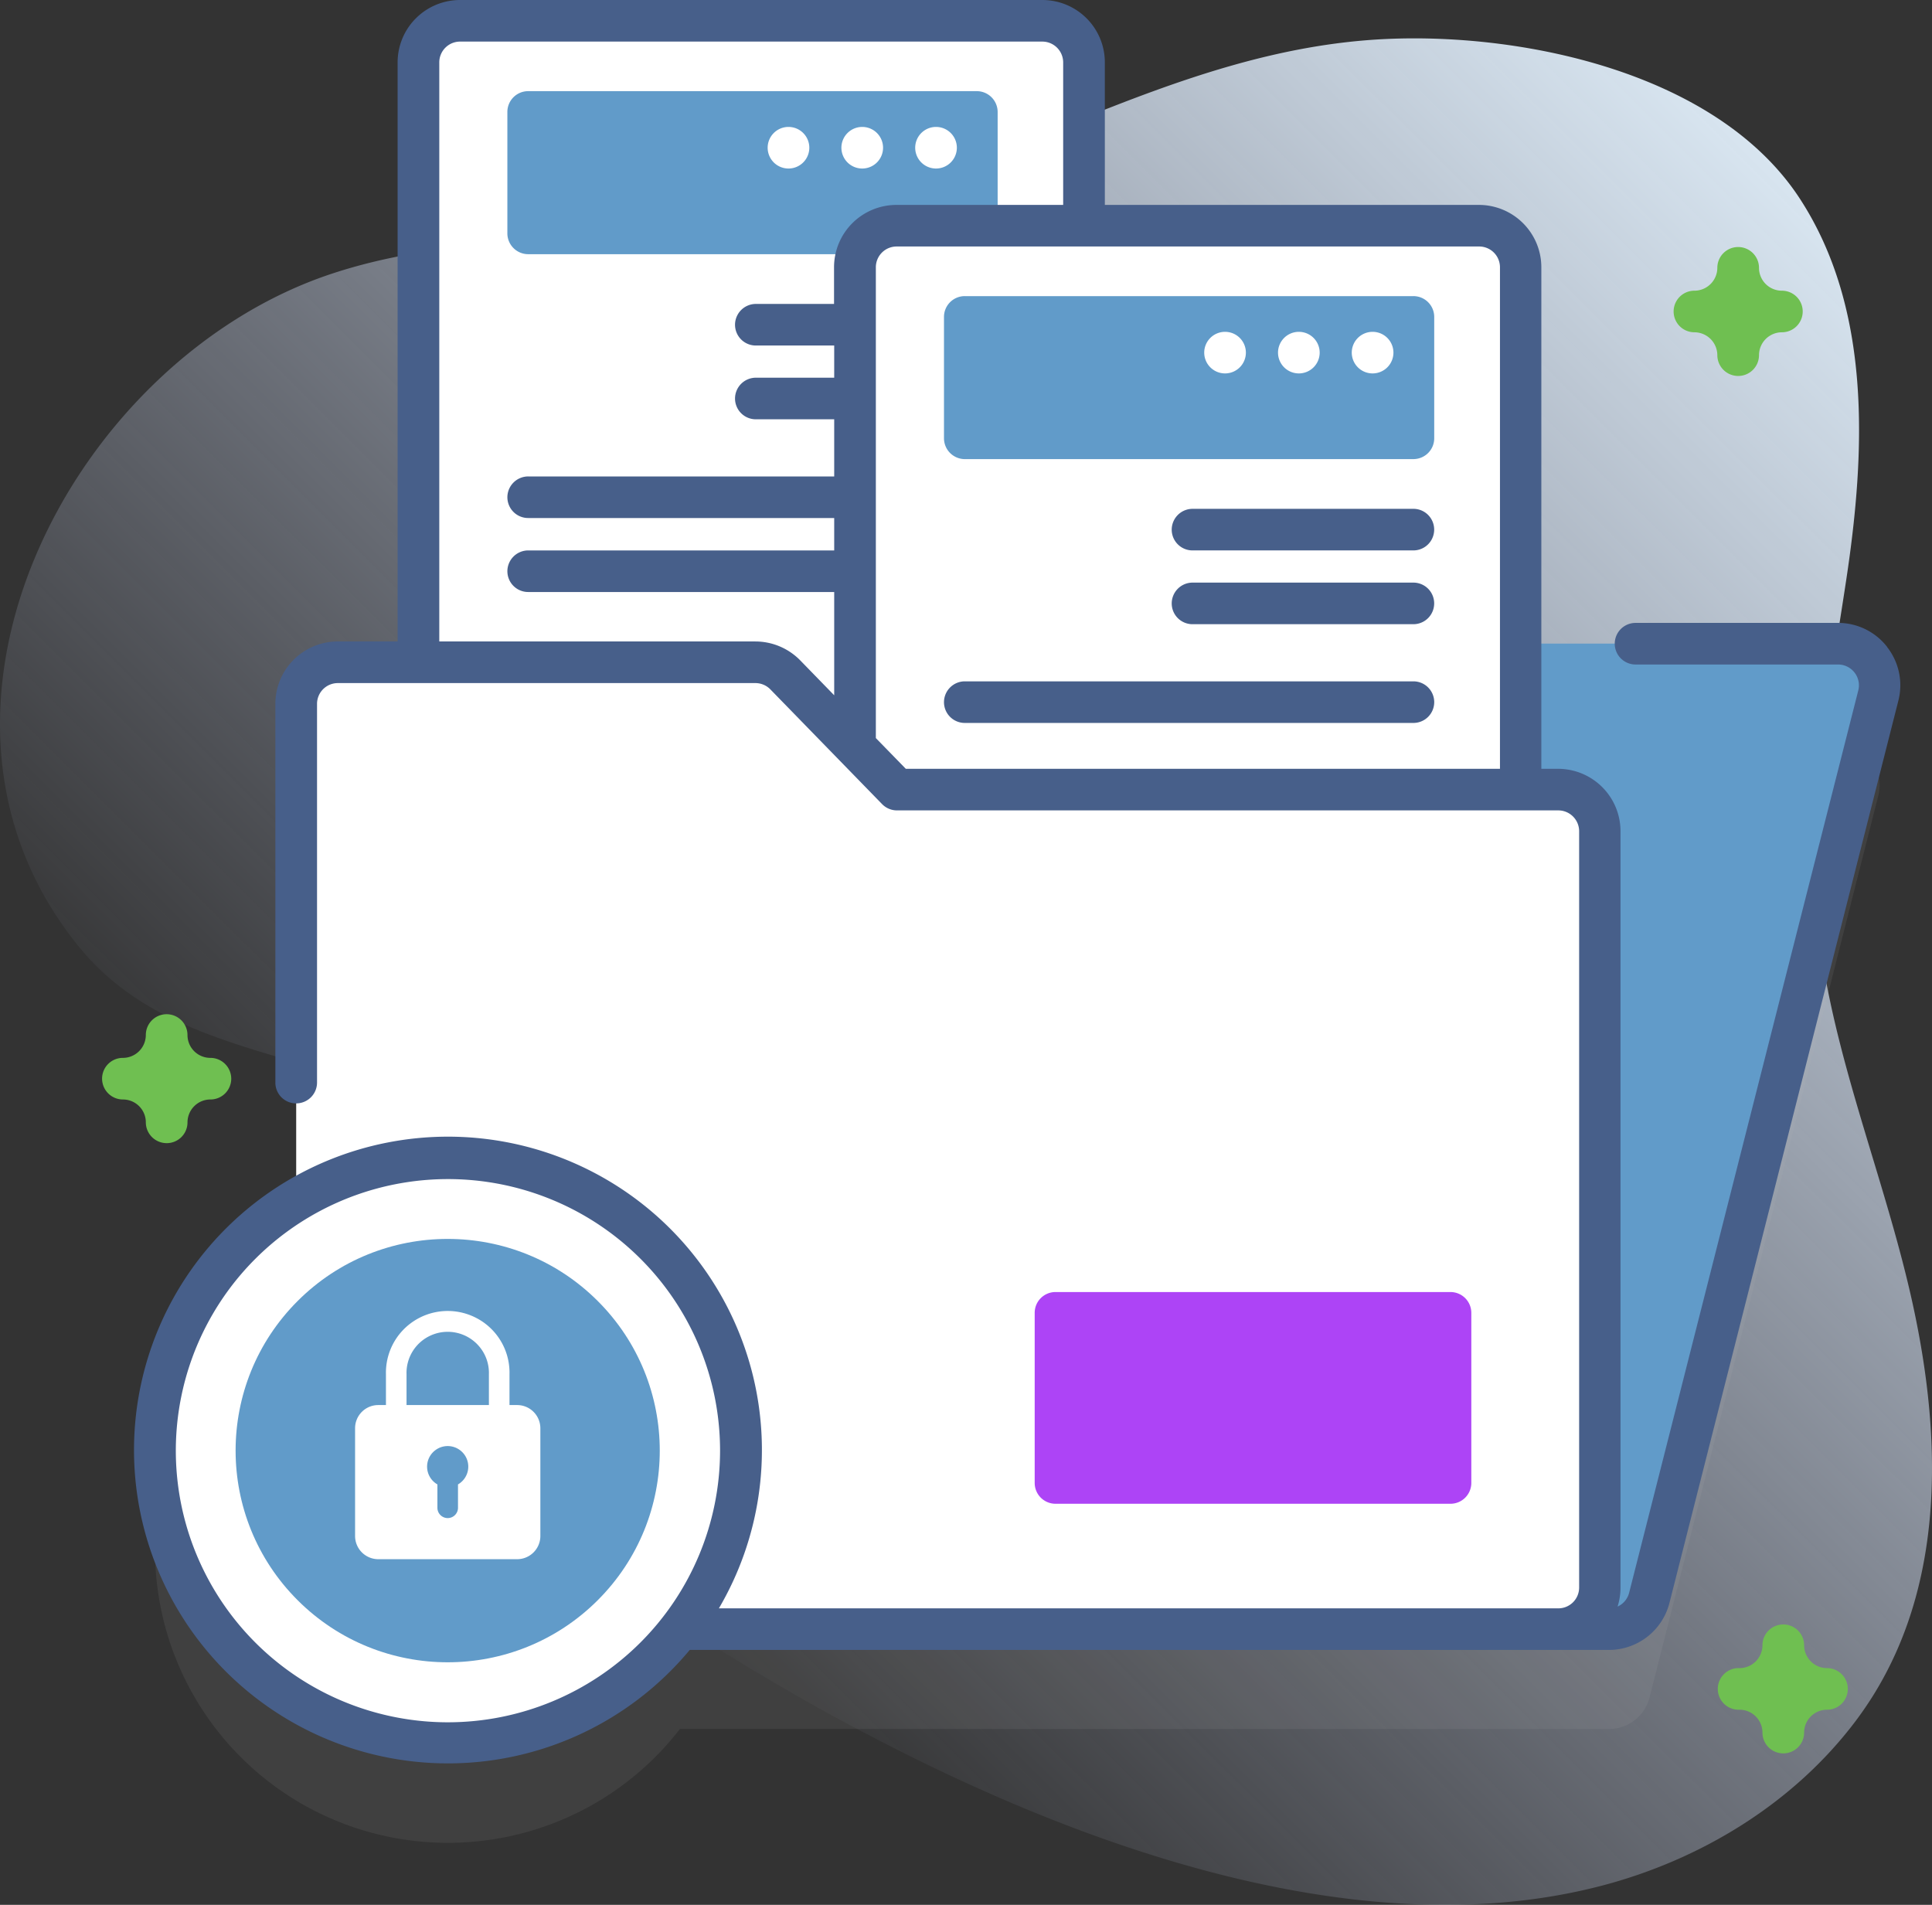
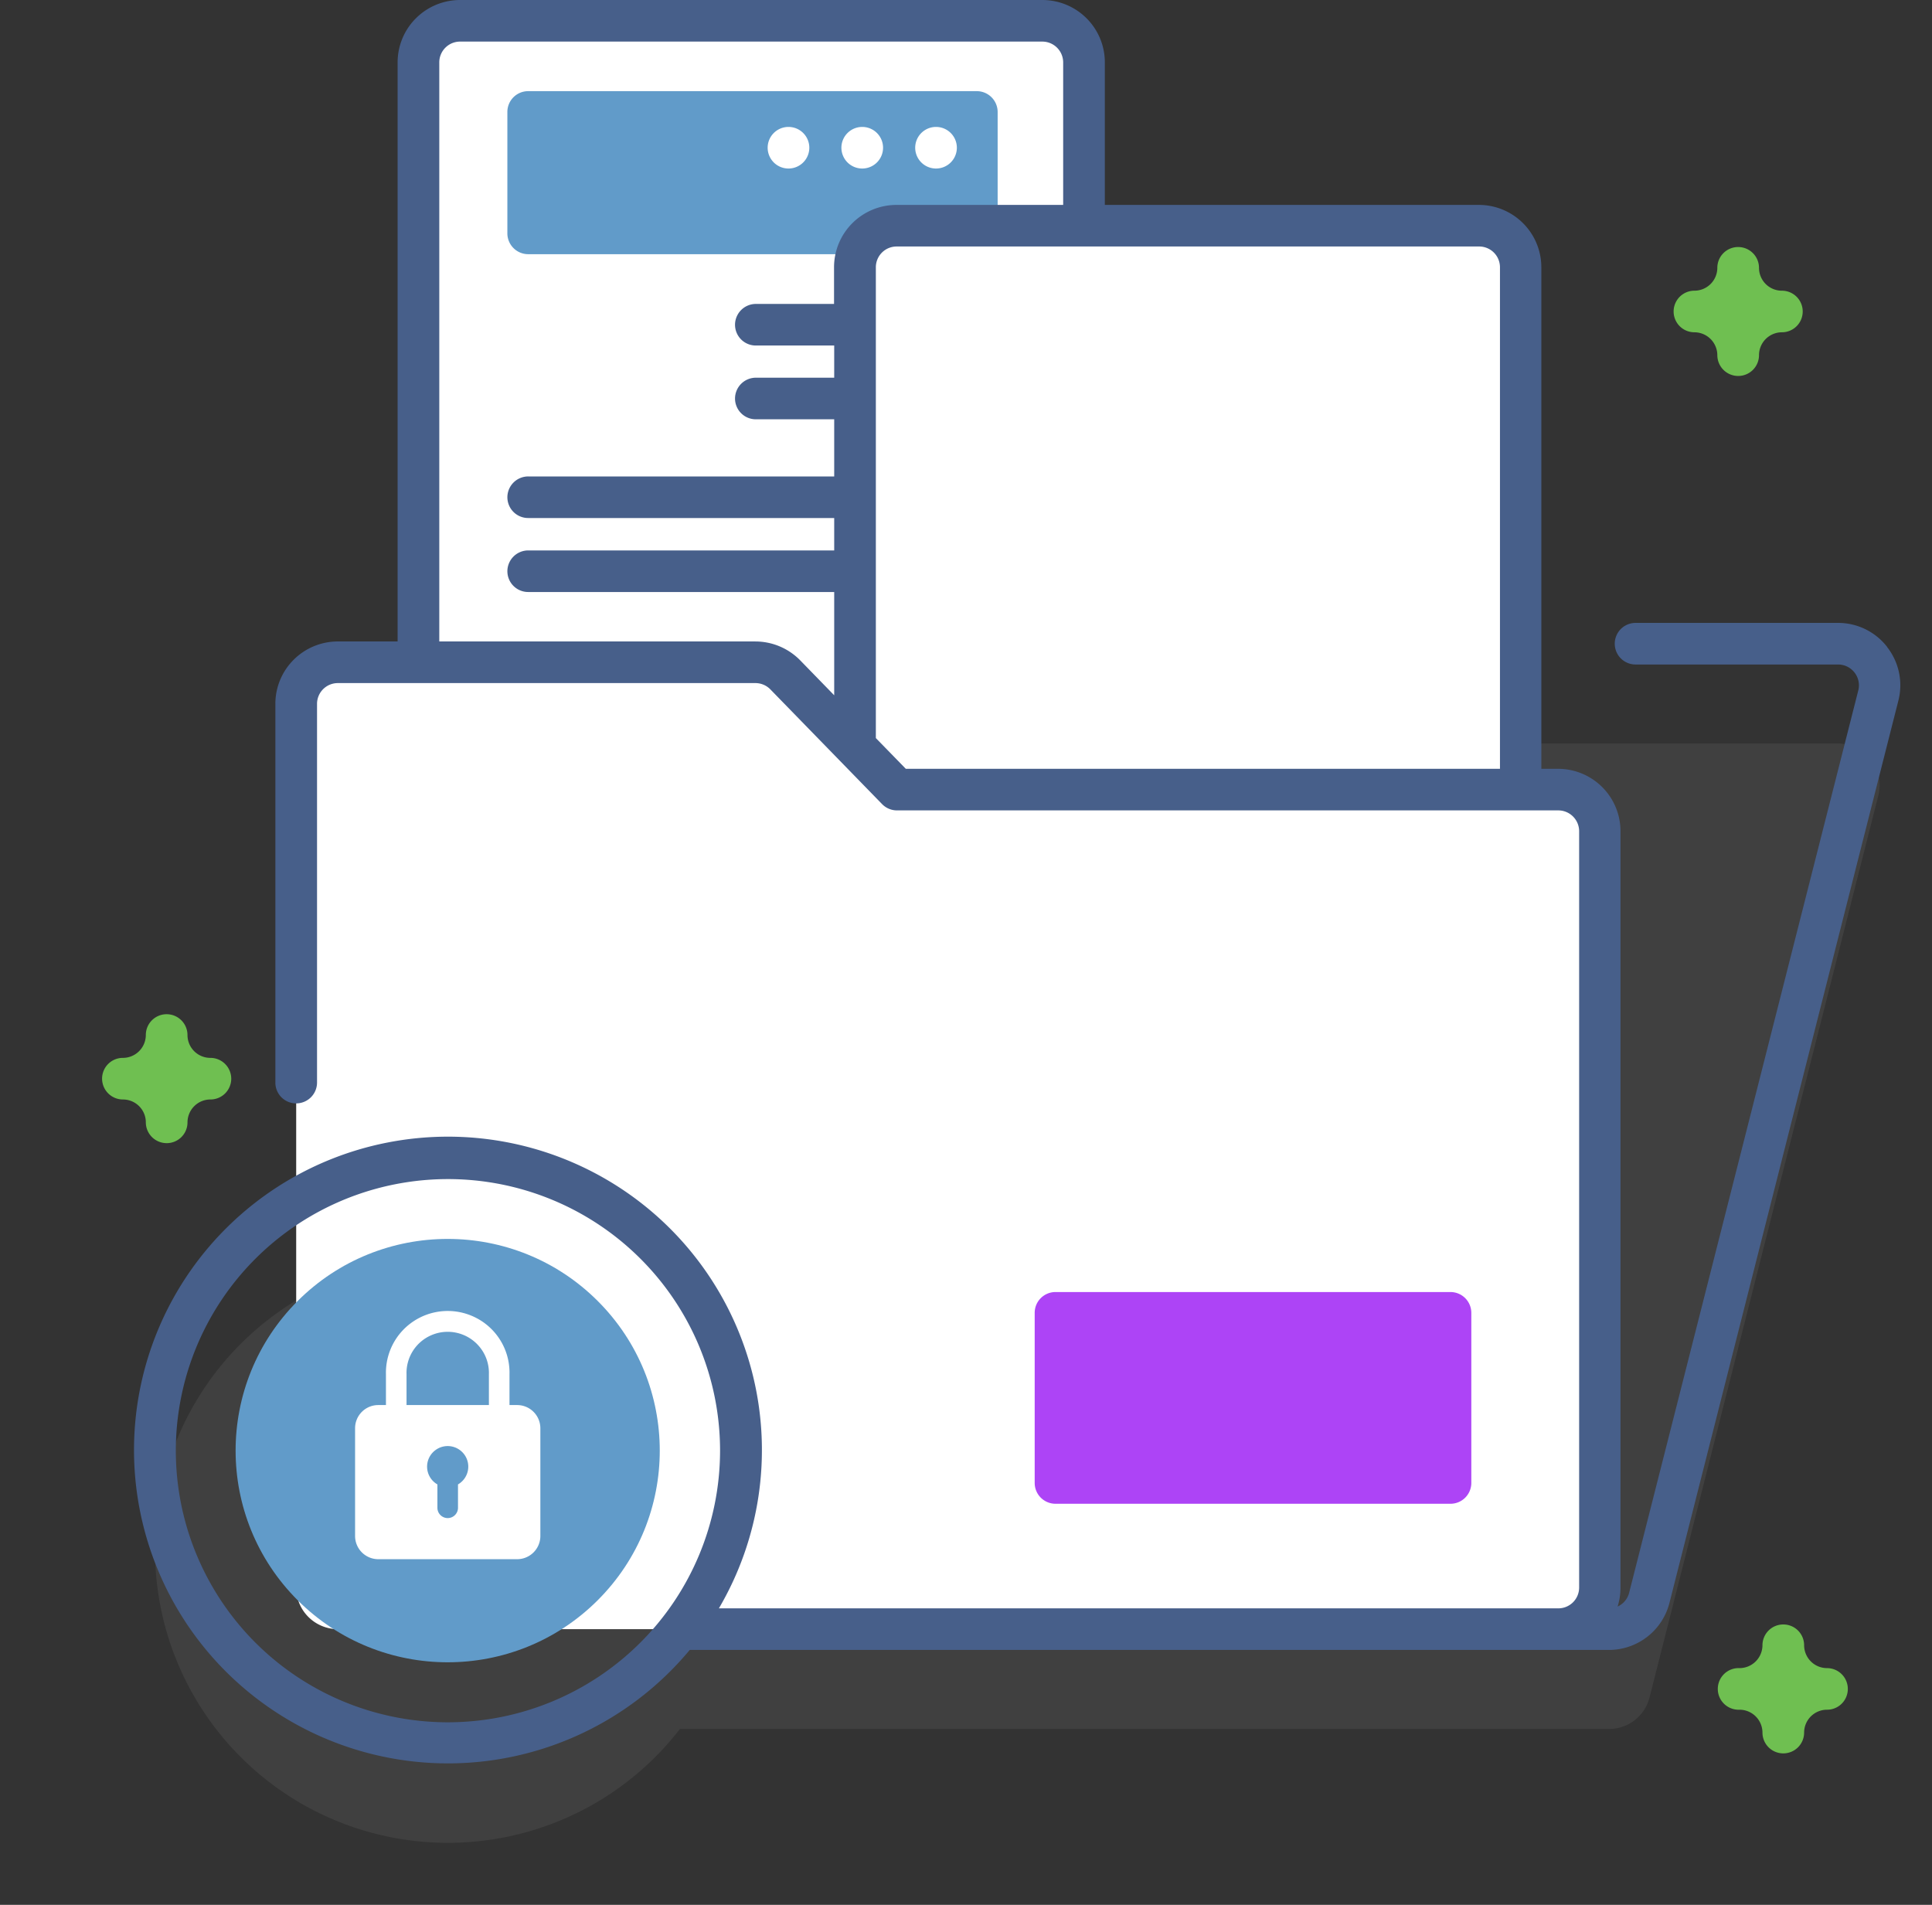
<svg xmlns="http://www.w3.org/2000/svg" fill="none" viewBox="0 0 142 140">
  <rect x="0" y="0" width="142" height="140" fill="#333333" stroke="none" />
-   <path fill="url(#a)" d="M49.773 17.154c-8.538.611-17.22.278-25.317 2.94C5.36 26.364-8.268 52.27 5.785 69.566c6.02 7.418 15.652 7.544 23.755 11.23 6.648 3.03 9.447 9.353 9.8 16.323.422 8.411-3.35 12.657 4.869 18.407 19.048 13.323 49.368 29.291 73.384 23.102 7.374-1.902 14.246-6.083 18.815-12.166 6.615-8.809 6.431-20.271 4.183-30.584-1.865-8.535-5.279-16.732-6.654-25.37-1.51-9.494.364-18.625 1.776-28.002 1.421-9.445 1.816-19.777-3.369-27.816-5.944-9.24-20.156-12.297-30.471-11.823-15.985.734-29.163 10.6-44.585 13.38a72.312 72.312 0 0 1-7.515.907Z" />
  <path fill="#BABABA" d="M135.085 54.647h-23.308V26.98a3.064 3.064 0 0 0-3.062-3.057h-29.04V11.921c0-.81-.323-1.588-.898-2.161a3.066 3.066 0 0 0-2.165-.896H33.818c-.812 0-1.591.322-2.165.896a3.054 3.054 0 0 0-.897 2.16v44.09h-5.923c-.812 0-1.591.322-2.165.895a3.054 3.054 0 0 0-.898 2.161v36.509a21.516 21.516 0 0 0-6.767 6.472 21.467 21.467 0 0 0-2.705 18.061 21.475 21.475 0 0 0 4.575 8.165 21.537 21.537 0 0 0 16.833 7.155 21.567 21.567 0 0 0 9.068-2.367 21.514 21.514 0 0 0 7.201-5.987h68.291a3.066 3.066 0 0 0 2.971-2.305l16.822-66.314a3.065 3.065 0 0 0-.338-2.315 3.064 3.064 0 0 0-2.63-1.493h-.006Z" opacity=".1" />
-   <path fill="#619BC9" d="m87.364 47.31-9.11-11.92H43.206l-18.374 84.335h93.427a3.065 3.065 0 0 0 2.971-2.304l16.822-66.314a3.065 3.065 0 0 0-.338-2.315 3.066 3.066 0 0 0-2.63-1.494l-47.721.012Z" />
  <path fill="#fff" d="M76.612 59.84H33.818a3.066 3.066 0 0 1-2.165-.896 3.054 3.054 0 0 1-.897-2.16V4.584c0-.81.322-1.588.897-2.161a3.065 3.065 0 0 1 2.165-.896h42.794c.812 0 1.591.322 2.166.896.574.573.896 1.35.896 2.161v52.198c0 .81-.322 1.588-.897 2.161a3.065 3.065 0 0 1-2.165.896Z" />
  <path fill="#619BC9" d="M71.795 18.682H38.822a1.533 1.533 0 0 1-1.531-1.528V8.229A1.527 1.527 0 0 1 38.822 6.7h32.973a1.533 1.533 0 0 1 1.531 1.529v8.925a1.527 1.527 0 0 1-1.531 1.528Z" />
  <path fill="#fff" d="M68.797 12.386a1.53 1.53 0 0 0 1.531-1.529 1.53 1.53 0 0 0-1.531-1.528 1.53 1.53 0 0 0-1.531 1.528 1.53 1.53 0 0 0 1.53 1.529ZM63.373 12.386a1.53 1.53 0 0 0 1.531-1.529 1.53 1.53 0 0 0-1.531-1.528 1.53 1.53 0 0 0-1.531 1.528 1.53 1.53 0 0 0 1.531 1.529ZM57.953 12.386a1.53 1.53 0 0 0 1.531-1.529 1.53 1.53 0 0 0-1.53-1.528 1.53 1.53 0 0 0-1.532 1.528 1.53 1.53 0 0 0 1.531 1.529ZM108.715 68.774H65.906a3.065 3.065 0 0 1-2.165-.895 3.054 3.054 0 0 1-.897-2.162V19.645c0-.811.322-1.589.897-2.162a3.065 3.065 0 0 1 2.165-.895h42.809a3.055 3.055 0 0 1 3.063 3.057v46.072c0 .81-.323 1.588-.897 2.162a3.068 3.068 0 0 1-2.166.895Z" />
-   <path fill="#619BC9" d="M103.883 33.743h-32.97a1.533 1.533 0 0 1-1.531-1.529v-8.922a1.527 1.527 0 0 1 1.531-1.528h32.97a1.53 1.53 0 0 1 1.531 1.528v8.922a1.53 1.53 0 0 1-1.531 1.528Z" />
  <path fill="#fff" d="M100.885 27.445a1.53 1.53 0 0 0 1.531-1.528 1.53 1.53 0 0 0-1.531-1.528 1.53 1.53 0 0 0-1.532 1.528 1.53 1.53 0 0 0 1.532 1.528ZM95.464 27.445a1.53 1.53 0 0 0 1.531-1.528 1.53 1.53 0 0 0-1.531-1.528 1.53 1.53 0 0 0-1.531 1.528 1.53 1.53 0 0 0 1.53 1.528ZM90.04 27.445a1.53 1.53 0 0 0 1.531-1.528 1.53 1.53 0 0 0-1.531-1.528 1.53 1.53 0 0 0-1.531 1.528 1.53 1.53 0 0 0 1.531 1.528ZM65.927 58.034l-8.21-8.43a3.063 3.063 0 0 0-2.196-.917H24.833c-.812 0-1.591.322-2.165.895a3.054 3.054 0 0 0-.898 2.161v64.938c0 .811.323 1.589.898 2.162a3.066 3.066 0 0 0 2.165.895h89.7c.403 0 .801-.079 1.172-.233a3.053 3.053 0 0 0 1.891-2.824v-55.59a3.05 3.05 0 0 0-1.891-2.825 3.063 3.063 0 0 0-1.172-.232H65.927Z" />
-   <path fill="#fff" d="M32.924 128.116c11.892 0 21.532-9.622 21.532-21.491 0-11.87-9.64-21.491-21.532-21.491-11.891 0-21.531 9.622-21.531 21.491s9.64 21.491 21.531 21.491Z" />
  <path fill="#475F8A" d="M138.708 47.552a4.556 4.556 0 0 0-3.623-1.77h-14.874a1.527 1.527 0 1 0 0 3.057h14.874a1.534 1.534 0 0 1 1.51 1.21c.049.228.045.465-.012.691l-16.844 66.329a1.527 1.527 0 0 1-.848 1.009c.142-.448.214-.915.214-1.385V61.09a4.578 4.578 0 0 0-1.345-3.242 4.597 4.597 0 0 0-3.248-1.343h-1.225v-36.86a4.58 4.58 0 0 0-1.346-3.242 4.596 4.596 0 0 0-3.248-1.343H81.205V4.585a4.58 4.58 0 0 0-1.345-3.242A4.598 4.598 0 0 0 76.612 0H33.818a4.598 4.598 0 0 0-3.248 1.343 4.58 4.58 0 0 0-1.346 3.242v42.56h-4.391a4.598 4.598 0 0 0-3.248 1.343 4.58 4.58 0 0 0-1.346 3.242v27.837a1.527 1.527 0 0 0 1.531 1.529 1.533 1.533 0 0 0 1.532-1.529V51.734a1.527 1.527 0 0 1 1.53-1.529h30.69a1.533 1.533 0 0 1 1.098.462l8.21 8.43a1.53 1.53 0 0 0 1.097.465h48.606a1.533 1.533 0 0 1 1.532 1.528v55.591a1.53 1.53 0 0 1-1.532 1.528H52.838a22.994 22.994 0 0 0 2.525-17.01 23.034 23.034 0 0 0-9.983-14.014 23.112 23.112 0 0 0-16.925-3.207 23.079 23.079 0 0 0-14.434 9.387 22.998 22.998 0 0 0-3.897 16.75 23.026 23.026 0 0 0 8.813 14.776 23.11 23.11 0 0 0 31.758-3.625h67.556a4.6 4.6 0 0 0 2.821-.967 4.585 4.585 0 0 0 1.632-2.493l16.825-66.314a4.55 4.55 0 0 0-.83-3.94h.009Zm-83.187-.407H32.287V4.585a1.527 1.527 0 0 1 1.53-1.528h42.795a1.533 1.533 0 0 1 1.53 1.528V15.06H65.894a4.598 4.598 0 0 0-3.248 1.343 4.58 4.58 0 0 0-1.345 3.242v2.693h-5.745a1.533 1.533 0 0 0-1.532 1.528 1.527 1.527 0 0 0 1.532 1.529h5.757v2.365h-5.757a1.533 1.533 0 0 0-1.532 1.529 1.527 1.527 0 0 0 1.532 1.528h5.757v4.2h-22.49a1.533 1.533 0 0 0-1.531 1.528 1.527 1.527 0 0 0 1.53 1.528h22.491v2.382h-22.49a1.533 1.533 0 0 0-1.531 1.528 1.527 1.527 0 0 0 1.53 1.528h22.491v7.59l-2.496-2.565a4.622 4.622 0 0 0-3.295-1.39Zm8.853 7.101V19.645a1.527 1.527 0 0 1 1.532-1.528h42.809a1.527 1.527 0 0 1 1.531 1.528v36.86h-43.67l-2.202-2.259Zm-31.45 72.338c-3.956 0-7.823-1.17-11.112-3.364a19.966 19.966 0 0 1-7.366-8.959 19.93 19.93 0 0 1 4.335-21.755 20.035 20.035 0 0 1 21.796-4.328 19.993 19.993 0 0 1 8.977 7.353 19.936 19.936 0 0 1 3.37 11.091 19.964 19.964 0 0 1-5.864 14.109 20.036 20.036 0 0 1-14.136 5.853Z" />
-   <path fill="#475F8A" d="M103.883 50.077h-32.97a1.533 1.533 0 0 0-1.531 1.529 1.527 1.527 0 0 0 1.531 1.528h32.97a1.53 1.53 0 0 0 1.531-1.529 1.531 1.531 0 0 0-1.531-1.528ZM103.882 37.398h-16.23a1.533 1.533 0 0 0-1.532 1.528 1.527 1.527 0 0 0 1.531 1.528h16.231a1.527 1.527 0 1 0 0-3.057ZM103.882 42.82h-16.23a1.533 1.533 0 0 0-1.532 1.529 1.527 1.527 0 0 0 1.531 1.528h16.231a1.527 1.527 0 1 0 0-3.057Z" />
  <path fill="#619BC9" d="M43.927 117.617c6.087-6.076 6.087-15.927 0-22.003-6.088-6.076-15.957-6.076-22.045 0-6.087 6.076-6.087 15.927 0 22.003 6.088 6.075 15.957 6.075 22.045 0Z" />
  <path fill="#AD44F6" d="M106.608 110.522H77.58a1.529 1.529 0 0 1-1.531-1.528V96.489a1.527 1.527 0 0 1 1.531-1.528h29.028a1.532 1.532 0 0 1 1.532 1.528v12.505a1.53 1.53 0 0 1-1.532 1.528Z" />
  <path fill="#6FBF51" d="M12.25 84.018a1.533 1.533 0 0 1-1.532-1.529 1.68 1.68 0 0 0-1.684-1.68 1.533 1.533 0 0 1-1.531-1.53 1.527 1.527 0 0 1 1.531-1.528 1.686 1.686 0 0 0 1.684-1.68 1.527 1.527 0 0 1 1.532-1.529 1.533 1.533 0 0 1 1.53 1.528 1.68 1.68 0 0 0 1.685 1.681 1.533 1.533 0 0 1 1.531 1.529 1.527 1.527 0 0 1-1.53 1.528 1.686 1.686 0 0 0-1.685 1.681 1.527 1.527 0 0 1-1.531 1.529ZM131.07 128.868a1.529 1.529 0 0 1-1.531-1.528 1.688 1.688 0 0 0-1.685-1.681 1.53 1.53 0 1 1 0-3.057 1.69 1.69 0 0 0 1.685-1.681 1.529 1.529 0 0 1 1.531-1.528 1.529 1.529 0 0 1 1.531 1.528 1.685 1.685 0 0 0 1.684 1.681 1.53 1.53 0 0 1 1.083 2.609 1.53 1.53 0 0 1-1.083.448 1.683 1.683 0 0 0-1.684 1.681 1.529 1.529 0 0 1-1.531 1.528ZM127.754 27.632a1.532 1.532 0 0 1-1.532-1.529 1.691 1.691 0 0 0-1.684-1.681 1.527 1.527 0 1 1 0-3.057 1.686 1.686 0 0 0 1.684-1.68 1.528 1.528 0 0 1 1.532-1.529 1.531 1.531 0 0 1 1.531 1.529 1.679 1.679 0 0 0 1.684 1.68 1.527 1.527 0 1 1 0 3.057 1.686 1.686 0 0 0-1.684 1.682 1.528 1.528 0 0 1-1.531 1.528Z" />
  <path fill="#fff" d="M38.013 103.268h-.566v-2.265a4.526 4.526 0 0 0-2.775-4.294 4.55 4.55 0 0 0-5.018 1.013 4.534 4.534 0 0 0-1.287 3.281v2.265H27.8a1.703 1.703 0 0 0-1.702 1.7v7.929a1.706 1.706 0 0 0 1.703 1.699h10.212a1.707 1.707 0 0 0 1.703-1.699v-7.929a1.707 1.707 0 0 0-1.703-1.7Zm-8.133-2.265a3.017 3.017 0 0 1 1.846-2.88 3.033 3.033 0 0 1 4.006 1.694c.146.378.215.781.202 1.186v2.265H29.88v-2.265Zm3.782 8.097v1.718a.756.756 0 0 1-1.513 0V109.1a1.506 1.506 0 0 1-.165-2.505 1.51 1.51 0 0 1 1.842 0 1.508 1.508 0 0 1-.164 2.505Z" />
  <defs>
    <linearGradient id="a" x1="39.783" x2="134.707" y1="111.561" y2="16.459" gradientUnits="userSpaceOnUse">
      <stop stop-color="#D2DEFF" stop-opacity="0" />
      <stop offset="1" stop-color="#D8E5F0" />
    </linearGradient>
  </defs>
</svg>